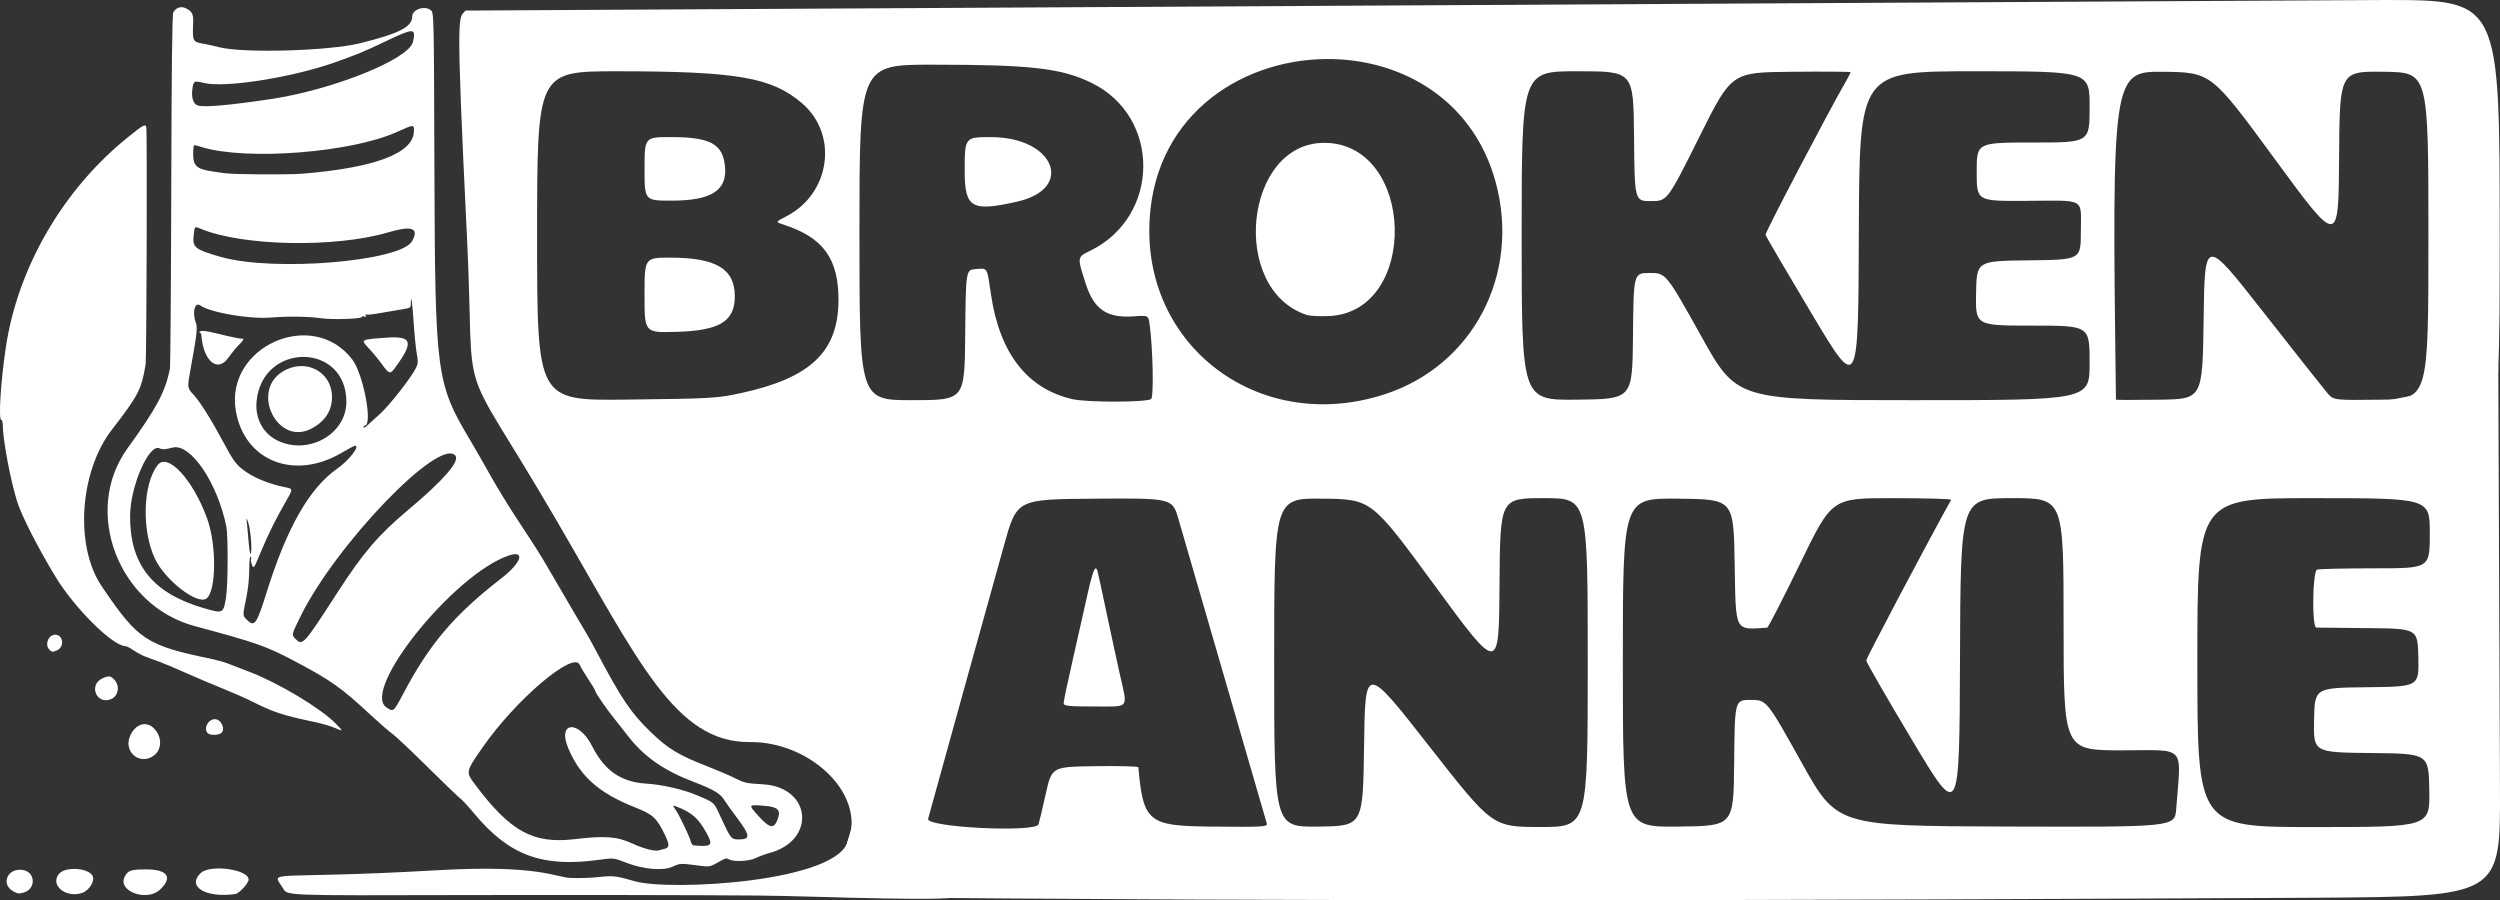
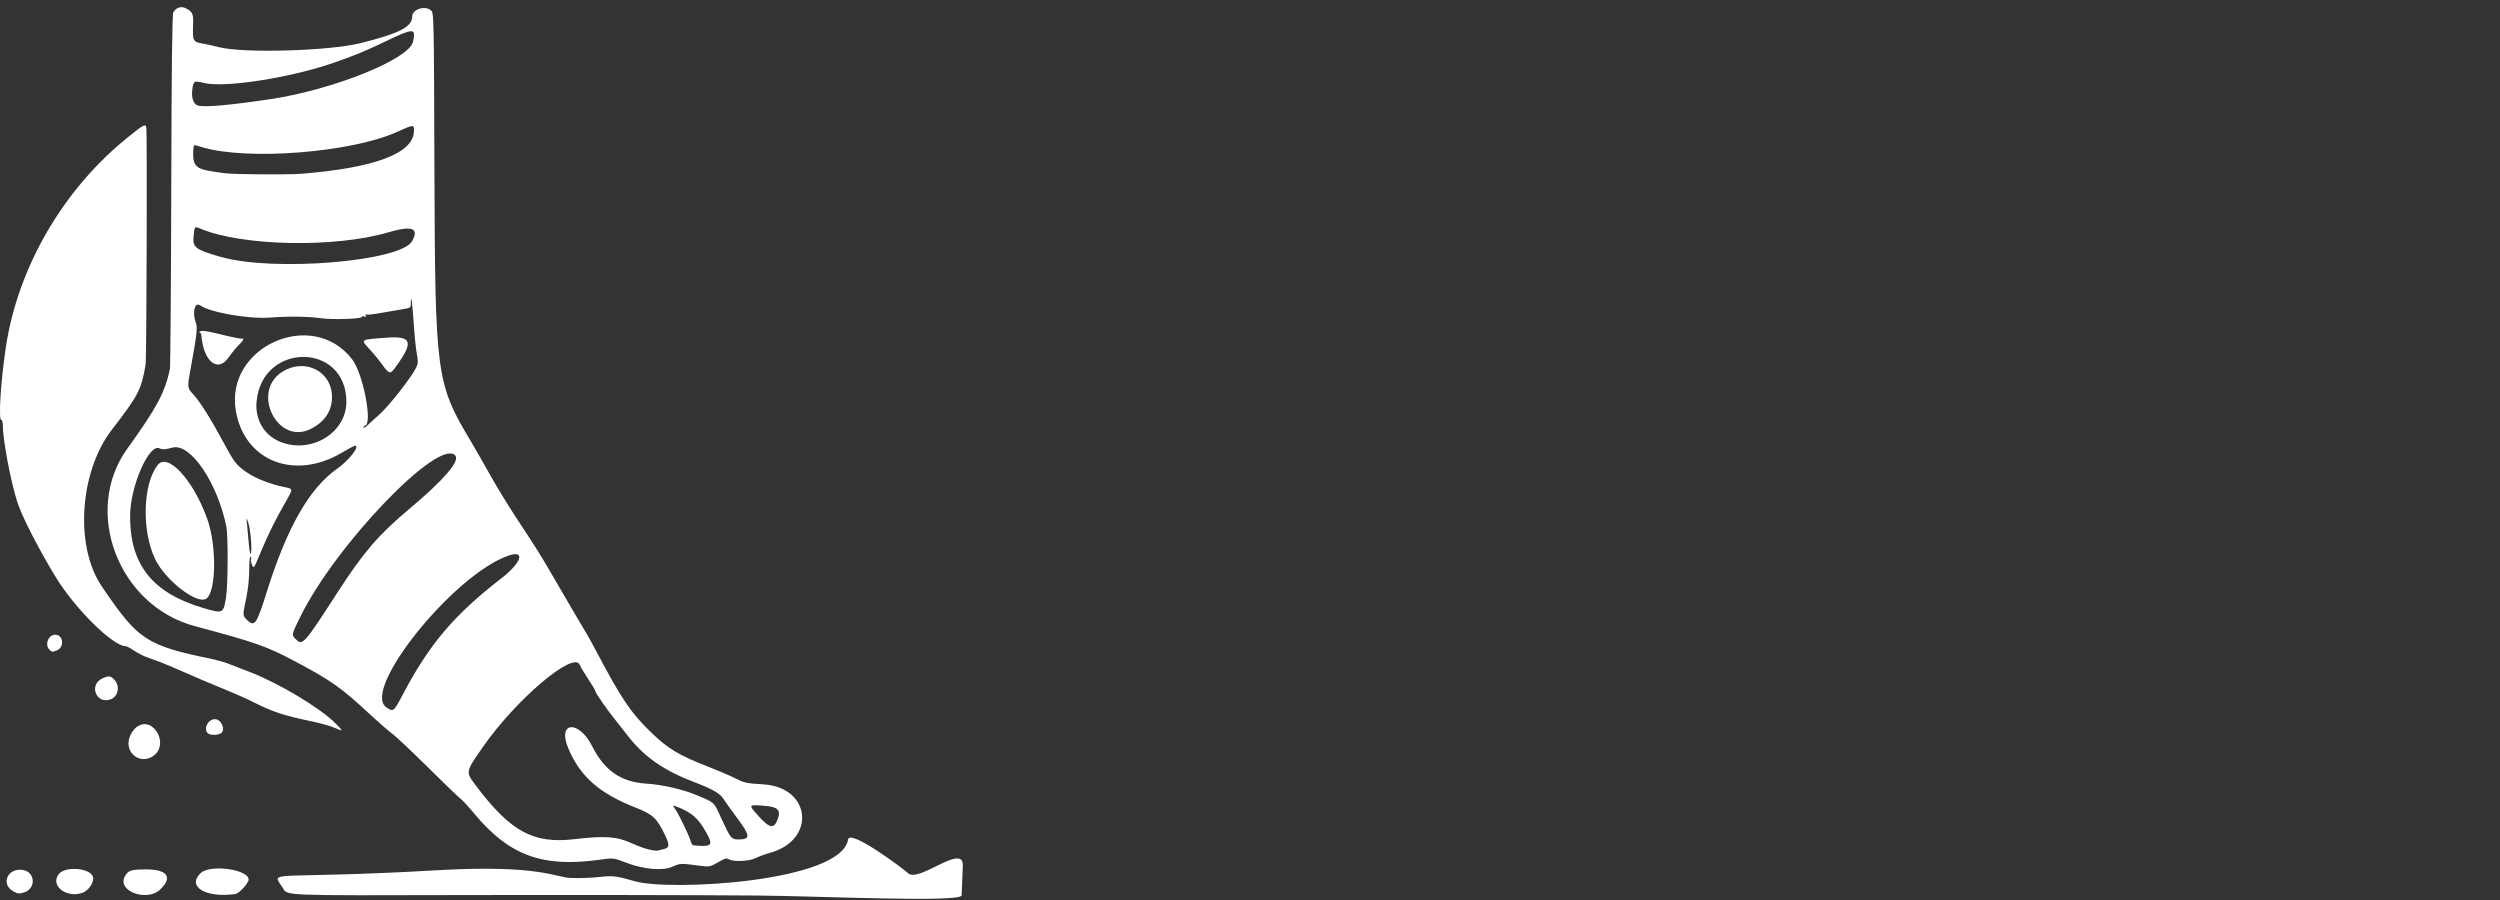
<svg xmlns="http://www.w3.org/2000/svg" xmlns:ns1="http://www.inkscape.org/namespaces/inkscape" xmlns:ns2="http://sodipodi.sourceforge.net/DTD/sodipodi-0.dtd" width="301.644mm" height="108.621mm" viewBox="0 0 301.644 108.621" version="1.1" id="svg1" ns1:version="1.3.2 (091e20ef0f, 2023-11-25, custom)" xml:space="preserve" ns1:export-filename="bitmap.svg" ns1:export-xdpi="96" ns1:export-ydpi="96" ns2:docname="brokenankle.svg">
  <rect x="0" y="0" width="301.644" height="108.621" fill="#333333" stroke="none" />
  <ns2:namedview id="namedview1" pagecolor="#505050" bordercolor="#ffffff" borderopacity="1" ns1:showpageshadow="0" ns1:pageopacity="0" ns1:pagecheckerboard="1" ns1:deskcolor="#d1d1d1" ns1:document-units="mm" ns1:zoom="0.51343781" ns1:cx="605.72088" ns1:cy="933.90084" ns1:window-width="2384" ns1:window-height="2090" ns1:window-x="1448" ns1:window-y="8" ns1:window-maximized="0" ns1:current-layer="layer1" />
  <defs id="defs1" />
  <g ns1:label="Layer 1" ns1:groupmode="layer" id="layer1" transform="translate(4.457,37.221)">
    <g id="g8" ns1:label="Broken Ankle Logo">
      <path style="display:inline;fill:#ffffff;fill-opacity:1;stroke-width:0.653" d="m 111.716,67.252 c 0.118,-2.854 -5.365,2.134 -6.627,0.872 -0.492,-0.492 -7.021,-5.366 -7.219,-4.058 -0.781,5.154 -21.642,6.273 -25.779,5.03 -3.846,-1.156 -2.875,-0.246 -7.73,-0.387 -1.691,-0.049 -3.812,-1.637 -15.997,-0.932 -20.413,1.181 -20.184,-0.126 -18.74,2.078 0.673,1.027 -0.65,0.973 22.497,0.92 11.649,-0.027 27.281,-0.002 34.739,0.056 7.458,0.057 24.671,0.882 24.708,-0.022 z m -87.785,3.397 c 0.471,-0.067 1.608,-1.301 1.608,-1.745 0,-1.223 -4.614,-1.864 -5.761,-0.8 -1.757,1.628 0.572,3.055 4.153,2.545 z m -9.064,-0.543 c 1.547,-1.477 0.888,-2.426 -1.682,-2.426 -1.847,0 -2.203,0.12 -2.593,0.874 -0.912,1.763 2.685,3.07 4.274,1.553 z m -9.365,0.388 c 0.841,-0.309 1.52,-1.457 1.207,-2.041 -0.523,-0.977 -3.284,-1.142 -4.042,-0.241 -1.155,1.373 0.871,3.005 2.835,2.283 z m -7.169,-9.6e-4 c 1.544,-0.373 1.55,-2.447 0.008,-2.736 -1.877,-0.352 -2.791,1.742 -1.134,2.599 0.524,0.271 0.557,0.275 1.126,0.137 z M 76.704,67.345 c 0.878,-0.407 0.978,-0.411 2.963,-0.147 1.569,0.209 1.447,0.234 2.935,-0.607 0.448,-0.253 0.64,-0.281 0.883,-0.13 0.52,0.324 2.492,0.239 3.218,-0.139 0.351,-0.183 1.206,-0.493 1.609,-0.599 5.76,-1.505 5.155,-7.973 -0.709,-8.309 -2,-0.115 -2.245,-0.168 -3.363,-0.731 -0.663,-0.334 -2.1,-0.953 -3.194,-1.376 -3.575,-1.382 -4.873,-2.159 -6.945,-4.161 -2.464,-2.38 -3.543,-3.982 -6.661,-9.884 -0.427,-0.808 -0.989,-1.818 -1.25,-2.246 -0.466,-0.763 -1.654,-2.788 -4.154,-7.082 -1.388,-2.383 -1.567,-2.667 -4.183,-6.65 -0.998,-1.52 -2.4,-3.813 -3.115,-5.096 -0.715,-1.283 -1.844,-3.248 -2.509,-4.368 -4.052,-6.82 -4.191,-7.88 -4.271,-32.594 -0.061,-18.912 -0.061,-18.912 -0.438,-19.217 -0.738,-0.597 -2.238,-0.091 -2.238,0.755 0,1.259 -1.556,2.057 -6.305,3.233 -3.787,0.938 -14.102,1.226 -17.014,0.474 -0.618,-0.159 -1.393,-0.335 -1.724,-0.389 -1.464,-0.242 -1.48,-0.27 -1.393,-2.439 0.047,-1.173 -0.086,-1.455 -0.878,-1.865 -0.57,-0.295 -1.208,-0.082 -1.515,0.506 -0.138,0.265 -0.208,6.36 -0.246,21.443 -0.029,11.591 -0.103,21.307 -0.164,21.592 -0.599,2.817 -1.605,4.694 -5.136,9.587 -5.431,7.525 -1.103,18.939 8.119,21.413 7.455,2 8.677,2.43 12.163,4.282 4.362,2.318 5.532,3.149 9.083,6.451 0.998,0.928 2.164,1.939 2.591,2.248 0.428,0.309 2.371,2.14 4.318,4.068 1.948,1.928 3.716,3.628 3.929,3.777 0.213,0.149 0.949,0.947 1.635,1.774 4.222,5.086 8.23,6.562 15.175,5.59 1.651,-0.231 1.651,-0.231 3.196,0.365 2.089,0.807 4.435,1.004 5.589,0.47 z m -4.884,-2.798 c -1.826,-0.842 -3.271,-0.949 -6.963,-0.515 -4.979,0.586 -7.72,-0.91 -11.933,-6.513 -1.216,-1.617 -1.223,-1.581 0.873,-4.597 3.982,-5.73 10.976,-11.665 11.696,-9.927 0.125,0.302 0.603,1.103 1.062,1.781 0.459,0.678 0.835,1.321 0.835,1.429 0,0.194 1.553,2.42 2.408,3.451 0.243,0.293 0.909,1.14 1.479,1.881 1.941,2.524 4.353,4.213 7.988,5.593 2.241,0.851 3.164,1.381 3.583,2.059 0.191,0.309 0.958,1.381 1.705,2.382 1.532,2.054 1.549,2.492 0.097,2.492 -0.857,0 -0.959,-0.123 -2.034,-2.451 -0.996,-2.158 -0.765,-1.936 -3.009,-2.89 -1.62,-0.689 -4.153,-1.272 -6.017,-1.386 -3.121,-0.19 -5.093,-1.546 -6.616,-4.548 -1.609,-3.171 -4.211,-2.952 -2.879,0.242 1.42,3.407 3.707,5.44 8.047,7.155 2.201,0.87 2.636,1.271 3.648,3.37 0.548,1.136 0.533,1.511 -0.064,1.643 -0.261,0.058 -0.553,0.135 -0.648,0.171 -0.464,0.179 -1.834,-0.167 -3.258,-0.824 z m 7.379,0.227 c -0.108,-0.01 -0.25,-0.23 -0.315,-0.488 -0.149,-0.595 -1.335,-3.066 -1.828,-3.809 -0.374,-0.564 -0.374,-0.564 0.065,-0.397 1.904,0.724 2.691,1.418 3.703,3.267 0.798,1.458 0.592,1.639 -1.625,1.427 z m 7.907,-3.484 c -1.312,-1.452 -1.317,-1.442 0.642,-1.287 1.647,0.13 2.029,0.497 1.644,1.577 -0.444,1.243 -0.959,1.178 -2.286,-0.29 z M 42.166,48.129 c -3.099,-2.095 8.148,-16.068 14.741,-18.315 2.064,-0.703 1.569,0.853 -0.872,2.744 -5.704,4.418 -8.673,7.919 -11.888,14.016 -1.113,2.11 -1.134,2.127 -1.98,1.555 z M 31.773,37.207 c 4.267,-8.709 16.838,-21.767 18.719,-19.444 0.548,0.677 -1.441,2.969 -5.604,6.458 -3.658,3.066 -5.499,5.205 -8.572,9.96 -4.16,6.437 -4.253,6.541 -5.1,5.701 -0.507,-0.502 -0.507,-0.502 0.558,-2.675 z m -6.45,0.35 c -0.513,-0.513 -0.512,-0.498 -0.068,-2.623 0.218,-1.042 0.357,-2.358 0.358,-3.39 9.6e-4,-1.01 0.067,-1.646 0.164,-1.586 0.089,0.055 0.115,0.178 0.057,0.272 -0.058,0.094 -0.01,0.404 0.108,0.688 0.213,0.514 0.218,0.507 1.025,-1.435 0.928,-2.233 1.835,-4.065 3.081,-6.218 0.869,-1.502 0.869,-1.502 -0.111,-1.699 -2.055,-0.413 -3.992,-1.234 -5.179,-2.196 -0.805,-0.652 -1.131,-1.118 -2.266,-3.24 -1.438,-2.689 -2.823,-4.896 -3.594,-5.725 -0.78,-0.839 -0.78,-0.839 -0.333,-3.258 0.697,-3.77 0.824,-4.851 0.631,-5.359 -0.499,-1.311 -0.167,-2.644 0.533,-2.145 1.185,0.844 5.875,1.651 8.439,1.453 2.206,-0.171 4.512,-0.139 6.144,0.084 1.396,0.191 4.811,0.082 4.891,-0.157 0.03,-0.089 0.179,-0.113 0.331,-0.055 0.198,0.076 0.236,0.042 0.135,-0.123 -0.087,-0.142 -0.074,-0.187 0.035,-0.12 0.097,0.06 0.828,-0.01 1.625,-0.156 0.796,-0.146 1.973,-0.348 2.614,-0.449 1.144,-0.18 1.166,-0.193 1.166,-0.71 0,-1.365 0.194,-0.083 0.344,2.272 0.092,1.442 0.26,3.126 0.374,3.744 0.179,0.969 0.168,1.203 -0.074,1.712 -0.557,1.168 -3.326,4.694 -4.461,5.679 -0.418,0.363 -1.013,0.904 -1.322,1.201 -0.309,0.297 -0.561,0.447 -0.561,0.333 0,-0.114 0.058,-0.208 0.13,-0.208 1.024,-1.7e-4 -0.146,-6.236 -1.501,-8.002 -4.806,-6.264 -15.405,-1.533 -14.031,6.263 1.06,6.016 7.066,8.372 12.764,5.007 0.792,-0.468 1.515,-0.851 1.607,-0.851 0.649,0 -0.738,1.782 -2.164,2.781 -3.325,2.327 -6.058,7.105 -8.46,14.792 -1.252,4.006 -1.499,4.354 -2.431,3.423 z M 43.122,7.275 c 2.388,-3.225 2.197,-3.982 -0.95,-3.752 -3.193,0.233 -3.14,0.2 -2.104,1.313 0.495,0.532 1.214,1.406 1.598,1.942 0.787,1.098 0.966,1.16 1.456,0.497 z M 23.062,5.981 c 0.425,-0.594 1.012,-1.308 1.304,-1.587 0.505,-0.481 0.686,-0.823 0.403,-0.759 -0.189,0.042 -1.29,-0.182 -3.142,-0.641 -1.072,-0.266 -1.723,-0.35 -1.9,-0.247 -0.148,0.087 -0.188,0.16 -0.09,0.163 0.099,0.003 0.19,0.154 0.204,0.335 0.232,3.083 1.938,4.531 3.222,2.736 z m -2.879,30.191 c -6.239,-1.808 -8.99,-5.252 -8.943,-11.193 0.028,-3.547 2.274,-8.687 3.544,-8.109 0.38,0.173 0.664,0.158 1.575,-0.085 2.153,-0.574 5.409,4.206 6.495,9.535 0.224,1.1 0.199,7.051 -0.036,8.521 -0.315,1.97 -0.356,1.99 -2.634,1.33 z m 0.28,-1.18 c 1.185,-0.911 1.227,-6.463 0.073,-9.646 -1.703,-4.699 -4.753,-7.999 -5.967,-6.457 -1.794,2.281 -1.95,7.906 -0.314,11.339 1.233,2.588 5.139,5.585 6.208,4.763 z m 4.892,-8.868 c -0.106,-1.012 -0.106,-1.012 0.154,-0.235 0.28,0.838 0.478,3.41 0.285,3.706 -0.065,0.099 -0.166,-0.414 -0.225,-1.14 -0.059,-0.726 -0.155,-1.775 -0.213,-2.332 z m 3.888,-10.086 c -1.874,-0.806 -2.941,-2.675 -2.744,-4.808 0.665,-7.206 10.837,-7.171 10.837,0.037 0,3.797 -4.369,6.373 -8.093,4.771 z m 3.778,-1.497 c 1.695,-0.845 2.58,-2.166 2.58,-3.852 0,-3.116 -3.268,-4.772 -6.006,-3.043 -3.799,2.398 -0.574,8.889 3.426,6.896 z M 22.135,-6.234 c -3.07,-0.886 -3.375,-1.128 -3.227,-2.563 0.118,-1.146 0.103,-1.131 0.832,-0.827 5.052,2.111 16.237,2.328 22.643,0.44 2.866,-0.845 3.741,-0.532 2.902,1.036 -1.328,2.481 -16.767,3.757 -23.151,1.914 z m 0.518,-10.087 c -0.238,-0.035 -0.821,-0.119 -1.296,-0.186 -2.067,-0.291 -2.505,-0.66 -2.505,-2.11 0,-0.603 0.058,-1.095 0.13,-1.094 0.071,9.5e-4 0.496,0.113 0.944,0.249 5.406,1.641 18.024,0.654 23.517,-1.839 2.051,-0.931 2.078,-0.932 2.045,-0.055 -0.099,2.642 -4.706,4.382 -13.507,5.098 -1.657,0.135 -8.302,0.09 -9.328,-0.063 z m -3.225,-8.161 c -0.53,-0.142 -0.816,-0.949 -0.683,-1.922 0.147,-1.072 0.198,-1.101 1.403,-0.805 2.5,0.613 10.48,-0.63 15.657,-2.439 2.714,-0.948 3.654,-1.337 6.367,-2.631 3.326,-1.586 3.571,-1.578 3.201,0.106 -0.459,2.09 -9.663,5.792 -17.192,6.914 -4.959,0.74 -7.914,1.002 -8.752,0.777 z m -5.4,78.481 c 1.078,-0.726 1.115,-2.316 0.078,-3.353 -0.928,-0.928 -2.257,-0.498 -2.868,0.929 -0.811,1.891 1.108,3.558 2.791,2.424 z m 8.15,-2.731 c 0.638,-0.371 0.093,-1.714 -0.696,-1.714 -0.842,0 -1.424,1.136 -0.868,1.693 0.251,0.251 1.147,0.263 1.563,0.021 z m 13.883,-1.174 c -1.846,-1.874 -6.829,-4.867 -10.385,-6.238 -1.045,-0.403 -2.25,-0.867 -2.677,-1.032 -0.428,-0.165 -1.244,-0.396 -1.814,-0.514 -8.032,-1.665 -8.944,-2.264 -13.373,-8.798 -3.268,-4.821 -2.684,-13.813 1.227,-18.884 3.236,-4.196 3.567,-4.836 4.077,-7.894 0.114,-0.686 0.193,-28.077 0.082,-28.563 -0.109,-0.477 -0.281,-0.388 -2.16,1.118 -7.859,6.298 -13.358,15.754 -14.796,25.44 -0.623,4.201 -0.901,8.723 -0.536,8.723 0.095,0 0.173,0.268 0.173,0.595 0,1.757 0.954,6.823 1.755,9.317 0.547,1.702 2.457,5.445 4.55,8.912 2.336,3.87 6.961,8.468 8.519,8.468 0.126,0 0.563,0.23 0.972,0.512 0.409,0.281 1.084,0.635 1.499,0.787 0.416,0.151 1.144,0.416 1.619,0.589 0.475,0.172 1.913,0.779 3.196,1.348 1.283,0.569 3.304,1.427 4.491,1.906 1.188,0.479 2.703,1.144 3.368,1.478 2.732,1.369 3.73,1.699 7.645,2.528 0.88,0.186 1.959,0.497 2.397,0.691 1.101,0.487 1.109,0.464 0.17,-0.49 z M 8.926,47.144 c 0.903,-0.366 1.12,-1.602 0.412,-2.355 -0.461,-0.49 -0.685,-0.512 -1.46,-0.144 -1.682,0.798 -0.676,3.198 1.047,2.499 z m -6.525,-5.887 c 0.947,-0.381 0.792,-1.894 -0.195,-1.894 -0.829,0 -1.298,1.205 -0.701,1.801 0.306,0.306 0.353,0.311 0.896,0.093 z" id="path13" ns2:nodetypes="sssssssscsssssssssssssscssccssssssssssssssssccsssscssssssssssssssssssssssssssssssssssssssssssssssssssssssssssssscscsscsssssssssssssscssssssssssssssssccssssssssssccsssssssssssssssssssssssssssssssssssscsscssssccssssssssssssssssssssscssssssssssssssssssssssssssssss" ns1:label="foot" />
-       <path d="m 232.625,14.285 c -64.558,0 -64.558,0 -64.558,1.521 0,1.89 -0.233,1.9 -1.587,0.066 -1.075,-1.455 -1.075,-1.455 -12.113,-1.476 -6.071,-0.011 -18.157,-0.041 -26.858,-0.066 -15.82,-0.045 -15.821,-0.045 -16.191,1.277 -0.204,0.728 -0.863,3.109 -1.465,5.292 -1.322,4.794 -2.708,9.789 -3.562,12.832 -0.347,1.237 -1.29,4.63 -2.095,7.541 -3.222,11.641 -6.703,24.28 -8.236,29.727 59.084,0.621 116.001,0.41 178.933,0.1 22.291,-0.147 22.343,-0.147 22.291,-13.068 L 296.98,7.193 c -0.009,-2.142 0.203,7.092 -64.356,7.092 z m -50.797,8.599 c 5.289,0 5.289,2e-5 5.289,19.844 0,19.844 -1e-5,19.844 -5.755,19.834 -5.755,-0.01 -5.755,-0.01 -13.428,-9.813 -7.673,-9.803 -7.673,-9.803 -7.805,-0.056 -0.132,9.747 -0.132,9.747 -5.49,9.819 -5.358,0.072 -5.358,0.071 -5.358,-19.783 0,-19.854 1.2e-4,-19.854 5.872,-19.783 5.872,0.071 5.872,0.071 13.56,10.561 7.688,10.489 7.688,10.489 7.757,-0.066 0.069,-10.555 0.069,-10.555 5.358,-10.555 z m 41.995,0 c 3.985,0 7.196,0.089 7.136,0.198 -3.127,5.657 -10.241,19.123 -10.241,19.386 0,0.201 2.53,4.591 5.622,9.756 5.622,9.391 5.623,9.391 5.691,-9.975 0.068,-19.366 0.068,-19.366 6.284,-19.366 6.216,0 6.216,2e-5 6.216,15.214 0,15.214 2.9e-4,15.214 7.05,15.214 7.859,0 7.134,-0.786 6.537,7.079 -0.166,2.184 -0.166,2.184 -20.547,2.117 -20.381,-0.068 -20.381,-0.068 -24.625,-7.674 -4.245,-7.607 -4.245,-7.607 -6.169,-7.607 -1.924,0 -1.925,1e-5 -1.995,7.607 -0.07,7.607 -0.07,7.607 -6.751,7.678 -6.681,0.071 -6.681,0.07 -6.681,-19.782 0,-19.853 1e-5,-19.853 6.681,-19.782 6.681,0.071 6.681,0.071 6.813,7.839 0.143,8.374 -0.051,7.991 3.923,7.724 0.12,-0.008 1.927,-3.527 4.015,-7.82 3.796,-7.805 3.797,-7.805 11.042,-7.805 z m 50.87,0 c 14.023,0 14.023,10e-6 14.023,4.233 0,4.233 6e-5,4.233 -6.593,4.233 -3.626,0 -6.781,0.072 -7.011,0.161 -0.552,0.212 -0.637,6.979 -0.088,6.99 0.182,0.004 3.01,0.034 6.284,0.066 5.953,0.059 5.953,0.059 6.027,3.56 0.074,3.501 0.074,3.501 -6.218,3.572 -6.291,0.071 -6.291,0.071 -6.364,3.969 -0.073,3.898 -0.073,3.898 6.879,3.969 6.952,0.071 6.952,0.07 7.025,4.502 0.072,4.432 0.072,4.432 -13.957,4.432 -14.029,0 -14.03,-2e-5 -14.03,-19.844 0,-19.844 10e-6,-19.844 14.023,-19.844 z m -147.068,0.063 c 9.384,-0.069 9.384,-0.069 10.123,2.514 0.407,1.421 1.608,5.559 2.669,9.197 1.061,3.638 2.668,9.174 3.571,12.303 1.626,5.631 4.128,14.249 4.397,15.152 0.131,0.44 -0.278,0.463 -6.948,0.397 -7.334,-0.073 -7.962,-0.598 -8.543,-7.154 -0.01,-0.112 -2.364,-0.172 -5.231,-0.132 -5.213,0.072 -5.214,0.072 -5.951,3.379 -0.406,1.819 -0.794,3.456 -0.864,3.638 -0.39,1.022 -13.603,0.366 -13.323,-0.661 0.805,-2.952 7.314,-26.399 9.199,-33.139 1.517,-5.424 1.517,-5.424 10.901,-5.493 z m 0.135,8.415 c -0.226,-0.002 -0.527,0.98 -1.025,3.231 -0.394,1.782 -1.198,5.351 -1.786,7.931 -0.588,2.58 -1.07,4.872 -1.07,5.093 0,0.341 0.564,0.403 3.704,0.403 4.345,0 4.039,0.391 3.069,-3.922 -0.349,-1.554 -1.075,-4.909 -1.612,-7.455 -0.537,-2.547 -1.022,-4.779 -1.076,-4.961 -0.063,-0.209 -0.129,-0.319 -0.205,-0.319 z" style="display:inline;fill:#ffffff;fill-opacity:1" id="path1-4" ns1:label="ankle" ns2:nodetypes="sssscsssssssssscsscssssssccscssssssssssssssscsssssscsscscsssssssssscccssssscsssssssc" />
-       <path d="m 155.392,-38.526 c -5.023,0.028 -10.072,0.994 -13.815,2.89 -1.724,0.874 -4.919,2.914 -5.151,3.29 -0.305,0.493 -0.895,0.313 -2.171,-0.661 -2.395,-1.828 -5.505,-3.149 -9.747,-4.141 -5.719,-1.337 -33.734,-0.974 -33.734,0.437 0,0.665 -0.091,1.209 -0.203,1.209 -0.112,0 -1.511,-0.316 -3.109,-0.703 -2.906,-0.704 -34.386,-1.521 -35.751,0.259 -0.829,1.081 -1.223,-1.215 0.169,27.167 1.082,22.069 -1.645,12.998 10.772,34.283 9.973,17.095 14.361,26.893 23.354,26.807 7.483,-0.071 14.469,6.635 11.656,12.56 -0.656,1.381 16.466,-46.251 17.597,-46.061 4.376,0.736 16.793,1.374 25.114,-0.227 3.428,-0.659 3.428,-0.659 5.424,-0.007 6.896,2.254 17.087,1.588 23.215,-1.517 1.588,-0.805 1.735,-0.7 1.636,1.17 -0.071,1.331 -0.07,1.331 49.59,1.408 49.661,0.077 49.661,0.077 49.661,-1.425 0,-2.038 0.147,-2.07 1.504,-0.322 1.173,1.51 1.173,1.51 13.461,1.643 12.288,0.132 12.288,0.132 12.288,-28.31 -10e-5,-28.443 -5.4e-4,-28.443 -13.891,-28.443 -13.891,0 -13.891,0 -13.891,1.521 0,1.878 -0.186,1.891 -1.532,0.109 -1.35,-1.788 -2.12,-1.809 -57.33,-1.611 -39.944,0.143 -39.944,0.144 -39.866,1.055 0.092,1.069 -0.112,1.115 -1.591,0.361 -3.638,-1.856 -8.634,-2.767 -13.657,-2.739 z m 2.053,8.484 c 8.193,0.576 16.009,5.393 18.567,14.823 3.01,11.099 -2.734,22.087 -13.36,25.559 -15.567,5.086 -30.076,-6.387 -28.29,-22.372 1.395,-12.483 12.55,-18.751 23.083,-18.01 z m -49.331,0.626 c 11.81,0 15.469,0.418 19.107,2.182 8.41,4.078 8.342,16.109 -0.115,20.256 -1.618,0.794 -1.61,0.737 -0.566,3.979 1.004,3.118 2.557,4.179 5.779,3.948 1.784,-0.128 1.784,-0.128 1.936,0.983 0.399,2.914 0.512,8.791 0.173,9.001 -0.658,0.406 -7.699,0.413 -9.475,0.009 -5.444,-1.239 -8.782,-5.509 -9.832,-12.577 -0.51,-3.434 -0.383,-3.214 -1.801,-3.123 -1.248,0.08 -1.248,0.08 -1.318,7.951 -0.07,7.871 -0.07,7.871 -6.416,7.871 -6.346,0 -6.346,-10e-6 -6.346,-20.241 0,-20.241 4.3e-4,-20.241 8.874,-20.241 z m 77.773,0.794 c 6.743,0 6.743,-1e-5 6.813,7.833 0.07,7.833 0.07,7.833 2.042,7.833 1.973,-9e-5 1.973,-6e-5 5.847,-7.767 3.875,-7.767 3.875,-7.767 11.058,-7.837 3.951,-0.039 7.184,-0.016 7.184,0.051 0,0.067 -0.227,0.515 -0.505,0.996 -2.167,3.754 -9.821,18.357 -9.759,18.621 0.043,0.183 2.578,4.516 5.634,9.629 5.556,9.297 5.557,9.297 5.624,-10.031 0.068,-19.328 0.068,-19.328 13.957,-19.328 13.889,0 13.889,10e-6 13.889,4.299 9e-5,4.299 9e-5,4.299 -6.813,4.299 -6.813,0 -6.814,10e-5 -6.814,3.535 0,3.535 2.7e-4,3.535 5.86,3.504 7.425,-0.039 6.708,-0.435 6.708,3.701 0,3.407 -10e-6,3.406 -6.284,3.477 -6.284,0.071 -6.284,0.071 -6.357,3.973 -0.073,3.903 -0.073,3.903 6.813,3.903 6.886,0 6.886,0 6.886,4.498 0,4.498 2.8e-4,4.498 -21.277,4.498 -21.277,0 -21.277,0 -25.559,-7.673 -4.282,-7.673 -4.282,-7.673 -6.236,-7.673 -1.954,0 -1.954,10e-6 -2.024,7.607 -0.07,7.607 -0.07,7.607 -6.751,7.678 -6.681,0.071 -6.681,0.071 -6.681,-19.778 0,-19.848 3.3e-4,-19.848 6.743,-19.848 z m -115.818,0.002 c 14.393,0.003 18.593,0.73 22.235,3.848 4.442,3.802 3.427,10.957 -1.941,13.685 -1.275,0.648 -1.275,0.648 -0.234,0.985 4.751,1.54 6.608,4.115 6.582,9.129 -0.033,6.193 -3.362,9.358 -11.758,11.181 -2.894,0.628 -3.57,0.667 -13.824,0.786 -10.782,0.125 -10.782,0.125 -10.782,-19.746 0,-19.87 2e-5,-19.871 9.723,-19.869 z m 211.358,0.056 c 0.513,-0.014 1.098,-0.006 1.767,0.003 5.355,0.072 5.355,0.072 5.355,19.783 0,19.711 1.6e-4,19.712 -5.723,19.783 -5.723,0.071 -5.723,0.071 -6.482,-0.816 -0.418,-0.488 -3.915,-4.911 -7.771,-9.829 -7.011,-8.942 -7.011,-8.943 -7.144,0.815 -0.132,9.758 -0.132,9.758 -5.358,9.83 -2.874,0.04 -5.226,0.04 -5.226,0 -0.502,-39.141 -0.43,-39.64 5.684,-39.566 5.815,0.071 5.815,0.071 13.494,10.541 7.678,10.47 7.678,10.47 7.747,-0.072 0.06,-9.224 0.068,-10.377 3.657,-10.473 z m -204.875,7.885 c -3.241,-0.006 -3.241,-0.006 -3.241,3.831 0,3.836 2.7e-4,3.836 3.266,3.836 4.825,0 6.736,-1.236 6.439,-4.164 -0.272,-2.681 -1.774,-3.496 -6.464,-3.504 z m 38.629,0.006 c -3.241,-0.012 -3.241,-0.012 -3.241,4.089 0,4.458 0.833,4.941 6.353,3.686 6.94,-1.578 4.471,-7.748 -3.112,-7.775 z m 40.151,0.687 c -9.662,-0.015 -11.469,17.702 -2.118,20.765 0.365,0.12 1.556,0.181 2.647,0.136 10.971,-0.449 10.453,-20.884 -0.529,-20.901 z M 76.438,-6.133 c -3.127,0 -3.127,3e-5 -3.127,4.527 0,4.527 0,4.528 3.77,4.427 5.288,-0.142 7.122,-1.248 7.122,-4.296 0,-3.303 -2.258,-4.658 -7.765,-4.658 z" style="display:none;fill:#ffffff;fill-opacity:1" id="path14" ns2:nodetypes="csssssssssssssccsssssssssssssccssssscsssssccsssssccsssssssssssssscssssssssssssscssssssscccsssssscssscccssscsssscsccsssss" ns1:label="broken" />
-       <path d="m 51.711,-35.945 c -0.829,1.081 -1.223,-1.215 0.169,27.167 1.082,22.069 -1.645,12.998 10.772,34.283 9.973,17.095 14.361,26.893 23.354,26.807 7.483,-0.071 14.469,6.635 11.656,12.56 -0.656,1.381 16.466,-46.251 17.597,-46.061 4.376,0.736 16.793,1.374 25.114,-0.227 3.428,-0.659 3.428,-0.659 5.424,-0.007 6.896,2.254 17.087,1.588 23.215,-1.517 1.588,-0.805 1.735,-0.7 1.636,1.17 -0.071,1.331 -0.07,1.331 49.59,1.408 49.661,0.077 49.661,0.077 49.661,-1.425 0,-2.038 0.147,-2.07 1.504,-0.322 1.173,1.51 1.173,1.51 13.461,1.643 12.288,0.132 12.288,0.132 12.288,-28.31 -10e-5,-28.443 -5.4e-4,-28.443 -13.891,-28.443 z m 105.735,5.903 c 8.193,0.576 16.009,5.393 18.567,14.823 3.01,11.099 -2.734,22.087 -13.36,25.559 -15.567,5.086 -30.076,-6.387 -28.29,-22.372 1.395,-12.483 12.55,-18.751 23.083,-18.01 z m -49.331,0.626 c 11.81,0 15.469,0.418 19.107,2.182 8.41,4.078 8.342,16.109 -0.115,20.256 -1.618,0.794 -1.61,0.737 -0.566,3.979 1.004,3.118 2.557,4.179 5.779,3.948 1.784,-0.128 1.784,-0.128 1.936,0.983 0.399,2.914 0.512,8.791 0.173,9.001 -0.658,0.406 -7.699,0.413 -9.475,0.009 -5.444,-1.239 -8.782,-5.509 -9.832,-12.577 -0.51,-3.434 -0.383,-3.214 -1.801,-3.123 -1.248,0.08 -1.248,0.08 -1.318,7.951 -0.07,7.871 -0.07,7.871 -6.416,7.871 -6.346,0 -6.346,-10e-6 -6.346,-20.241 0,-20.241 4.3e-4,-20.241 8.874,-20.241 z m 77.773,0.794 c 6.743,0 6.743,-1e-5 6.813,7.833 0.07,7.833 0.07,7.833 2.042,7.833 1.973,-9e-5 1.973,-6e-5 5.847,-7.767 3.875,-7.767 3.875,-7.767 11.058,-7.837 3.951,-0.039 7.184,-0.016 7.184,0.051 0,0.067 -0.227,0.515 -0.505,0.996 -2.167,3.754 -9.821,18.357 -9.759,18.621 0.043,0.183 2.578,4.516 5.634,9.629 5.556,9.297 5.557,9.297 5.624,-10.031 0.068,-19.328 0.068,-19.328 13.957,-19.328 13.889,0 13.889,10e-6 13.889,4.299 9e-5,4.299 9e-5,4.299 -6.813,4.299 -6.813,0 -6.814,10e-5 -6.814,3.535 0,3.535 2.7e-4,3.535 5.86,3.504 7.425,-0.039 6.708,-0.435 6.708,3.701 0,3.407 -10e-6,3.406 -6.284,3.477 -6.284,0.071 -6.284,0.071 -6.357,3.973 -0.073,3.903 -0.073,3.903 6.813,3.903 6.886,0 6.886,0 6.886,4.498 0,4.498 2.8e-4,4.498 -21.277,4.498 -21.277,0 -21.277,0 -25.559,-7.673 -4.282,-7.673 -4.282,-7.673 -6.236,-7.673 -1.954,0 -1.954,10e-6 -2.024,7.607 -0.07,7.607 -0.07,7.607 -6.751,7.678 -6.681,0.071 -6.681,0.071 -6.681,-19.778 0,-19.848 3.3e-4,-19.848 6.743,-19.848 z m -115.818,0.002 c 14.393,0.003 18.593,0.73 22.235,3.848 4.442,3.802 3.427,10.957 -1.941,13.685 -1.275,0.648 -1.275,0.648 -0.234,0.985 4.751,1.54 6.608,4.115 6.582,9.129 -0.033,6.193 -3.362,9.358 -11.758,11.181 -2.894,0.628 -3.57,0.667 -13.824,0.786 -10.782,0.125 -10.782,0.125 -10.782,-19.746 0,-19.87 2e-5,-19.871 9.723,-19.869 z m 211.358,0.056 c 0.513,-0.014 1.098,-0.006 1.767,0.003 5.355,0.072 5.355,0.072 5.355,19.783 0,19.711 1.6e-4,19.712 -5.723,19.783 -5.723,0.071 -5.723,0.071 -6.482,-0.816 -0.418,-0.488 -3.915,-4.911 -7.771,-9.829 -7.011,-8.942 -7.011,-8.943 -7.144,0.815 -0.132,9.758 -0.132,9.758 -5.358,9.83 -2.874,0.04 -5.226,0.04 -5.226,0 -0.502,-39.141 -0.43,-39.64 5.684,-39.566 5.815,0.071 5.815,0.071 13.494,10.541 7.678,10.47 7.678,10.47 7.747,-0.072 0.06,-9.224 0.068,-10.377 3.657,-10.473 z m -204.875,7.885 c -3.241,-0.006 -3.241,-0.006 -3.241,3.831 0,3.836 2.7e-4,3.836 3.266,3.836 4.825,0 6.736,-1.236 6.439,-4.164 -0.272,-2.681 -1.774,-3.496 -6.464,-3.504 z m 38.629,0.006 c -3.241,-0.012 -3.241,-0.012 -3.241,4.089 0,4.458 0.833,4.941 6.353,3.686 6.94,-1.578 4.471,-7.748 -3.112,-7.775 z m 40.151,0.687 c -9.662,-0.015 -11.469,17.702 -2.118,20.765 0.365,0.12 1.556,0.181 2.647,0.136 10.971,-0.449 10.453,-20.884 -0.529,-20.901 z M 76.438,-6.133 c -3.127,0 -3.127,3e-5 -3.127,4.527 0,4.527 0,4.528 3.77,4.427 5.288,-0.142 7.122,-1.248 7.122,-4.296 0,-3.303 -2.258,-4.658 -7.765,-4.658 z" style="display:inline;fill:#ffffff;fill-opacity:1" id="path15" ns2:nodetypes="csssssccsssssssccssssscsssssccsssssccsssssssssssssscssssssssssssscssssssscccsssssscssscccssscsssscsccsssss" ns1:label="broken" />
    </g>
  </g>
</svg>